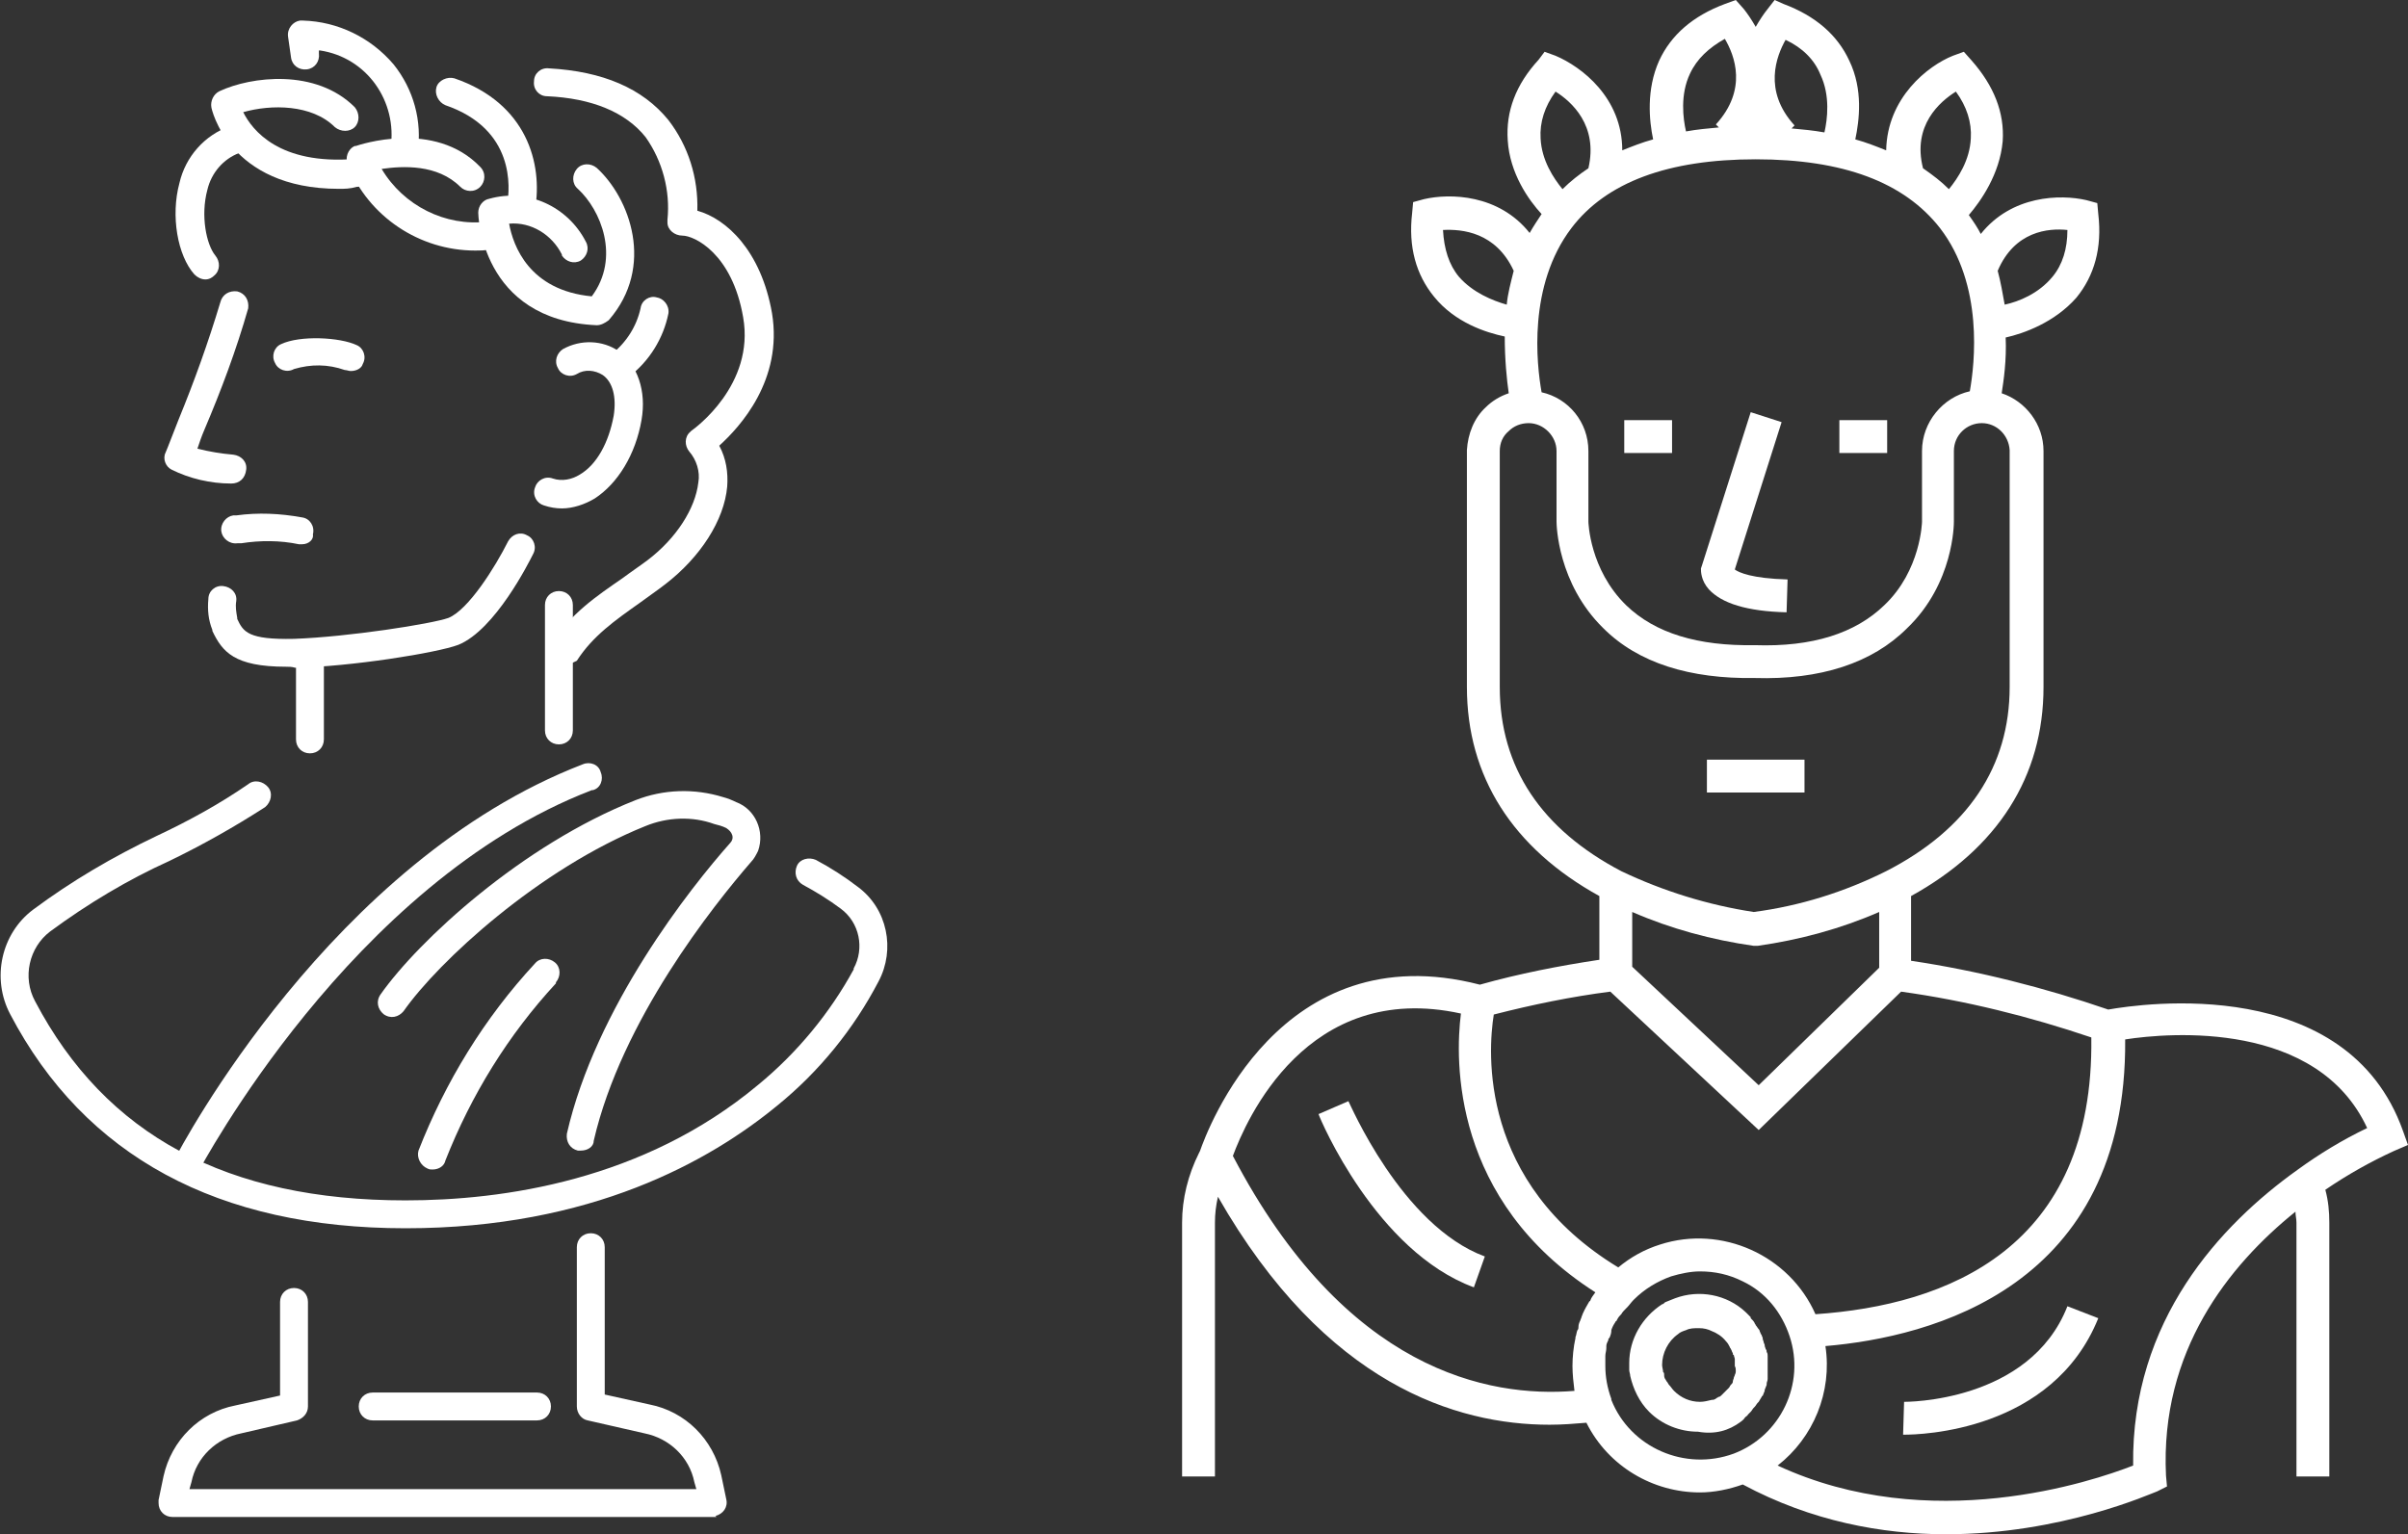
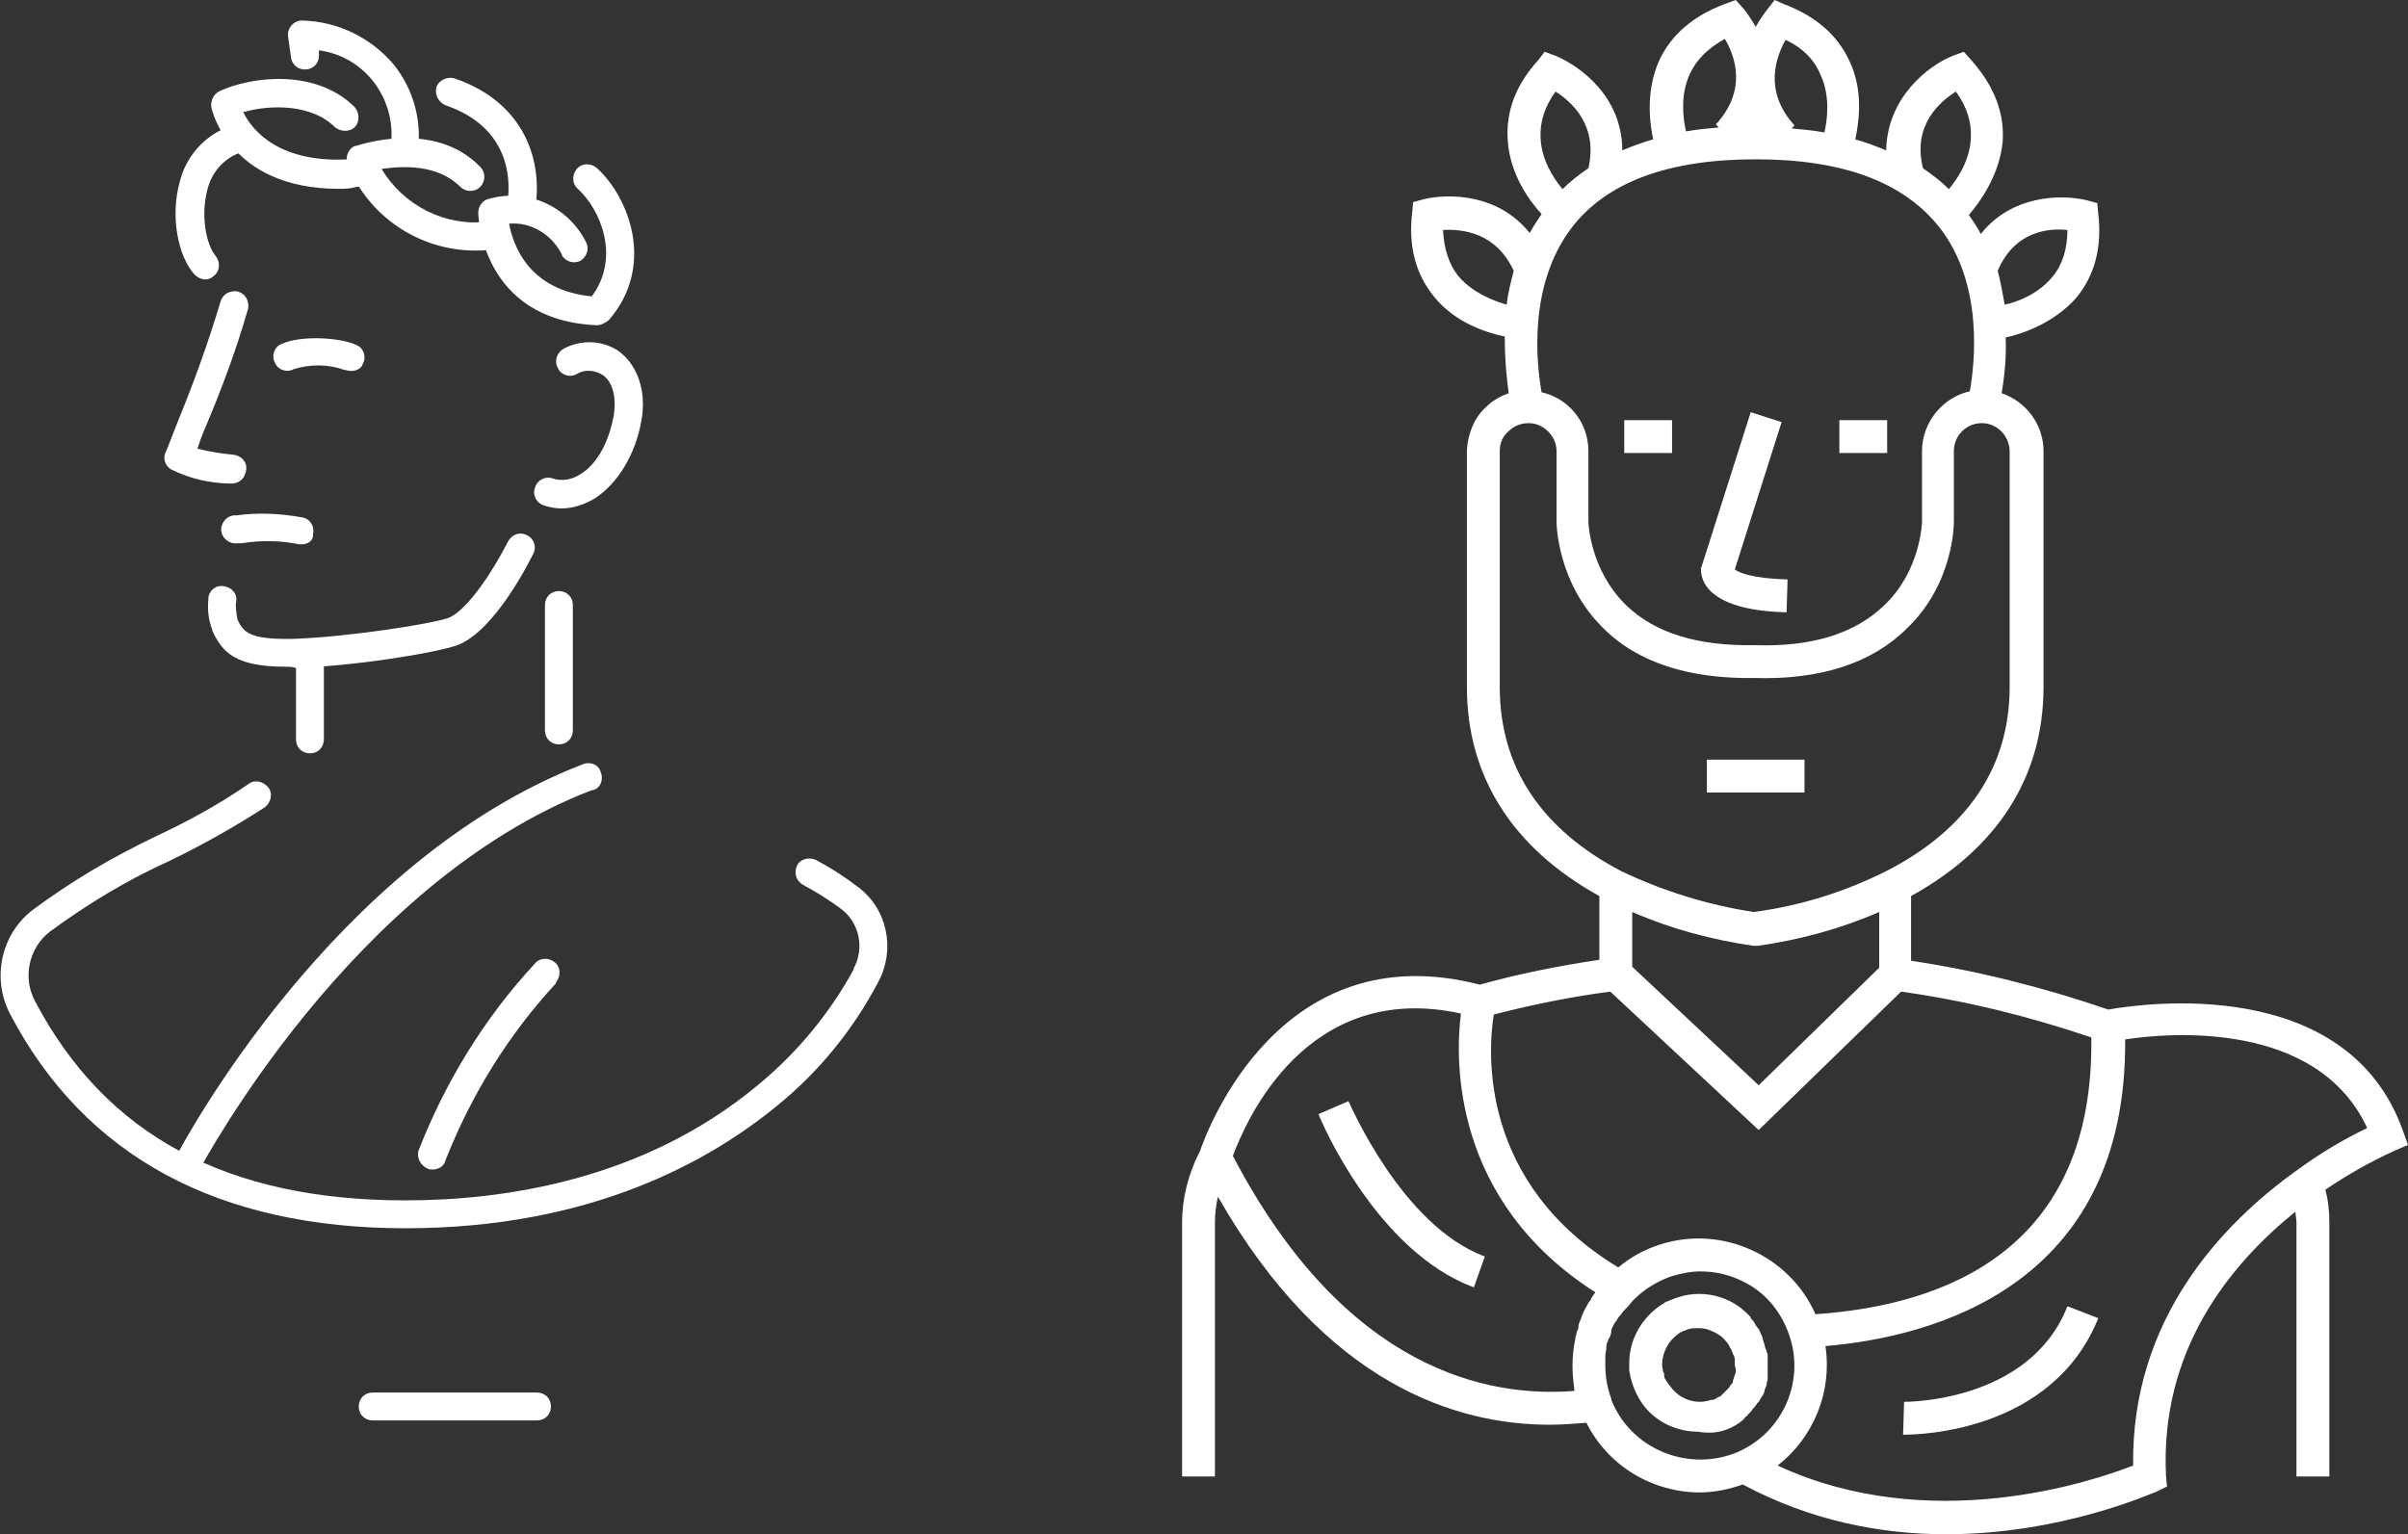
<svg xmlns="http://www.w3.org/2000/svg" version="1.1" id="Layer_1" x="0px" y="0px" viewBox="0 0 241.8 154.1" style="enable-background:new 0 0 241.8 154.1;" xml:space="preserve">
  <rect x="0" y="0" width="241.8" height="154.1" fill="#333333" stroke="none" />
  <style type="text/css">
	.st0{fill:#FFFFFF;}
</style>
  <g>
    <g>
      <rect x="171.4" y="76.3" class="st0" width="9.8" height="3.3" />
      <path class="st0" d="M178.9,42.4l-3.1-1l-4.9,15.4l-0.1,0.3c0,0.3,0,1.2,0.8,2.1c1.3,1.4,3.8,2.2,7.8,2.3l0.1-3.3    c-3.6-0.1-4.9-0.7-5.3-1L178.9,42.4z" />
      <rect x="163.1" y="42.2" class="st0" width="4.8" height="3.3" />
      <rect x="184.7" y="42.2" class="st0" width="4.8" height="3.3" />
      <path class="st0" d="M241.8,115l-0.5-1.4c-5.6-15.8-26.2-12.8-29.6-12.2c-6.4-2.2-13.1-3.9-19.8-4.9V90c8.7-4.8,13.3-12,13.3-21    l0-23.7c0-2.7-1.8-5-4.2-5.8c0.2-1.3,0.5-3.3,0.4-5.6c1.8-0.4,4.9-1.5,7.1-4c1.8-2.2,2.6-5,2.2-8.4l-0.1-1.1l-1.1-0.3    c-2.6-0.6-7.5-0.5-10.6,3.4c-0.3-0.6-0.7-1.2-1.2-1.9c1.2-1.4,3.1-4.1,3.4-7.4c0.2-2.9-0.9-5.6-3.1-8.1l-0.8-0.9l-1.1,0.4    c-2.5,1-6.6,4.2-6.7,9.5c-1-0.4-2-0.8-3.1-1.1c0.4-1.9,0.8-5-0.6-7.9c-1.2-2.6-3.4-4.5-6.6-5.7L178.2,0l-0.7,0.9    c-0.4,0.5-0.8,1.1-1.2,1.8c-0.4-0.7-0.8-1.3-1.2-1.8L174.3,0l-1.1,0.4c-3.2,1.2-5.4,3.1-6.6,5.7c-1.3,2.9-1,6-0.6,7.9    c-1.1,0.3-2.1,0.7-3.1,1.1c0-5.3-4.1-8.4-6.7-9.5l-1.1-0.4L154.5,6c-2.3,2.5-3.3,5.2-3.1,8.1c0.2,3.3,2.1,6,3.4,7.4    c-0.4,0.6-0.8,1.2-1.2,1.9c-3.1-3.9-8-4-10.6-3.4l-1.1,0.3l-0.1,1.1c-0.4,3.4,0.4,6.2,2.2,8.4c2.1,2.6,5.2,3.6,7.1,4    c0,2.3,0.2,4.3,0.4,5.7c-0.9,0.3-1.7,0.8-2.3,1.4c-1.2,1.1-1.8,2.7-1.9,4.3V69c0,9,4.6,16.2,13.3,21v6.4c-4,0.6-8.1,1.4-12,2.5    c-20.1-5.2-27.4,14.7-28.1,16.7l-0.1,0.2l0,0c-1.1,2.2-1.7,4.6-1.7,7v25.5h3.3v-25.5c0-0.9,0.1-1.7,0.3-2.6    c10.8,18.9,24,22.9,33.3,22.9c1.3,0,2.5-0.1,3.7-0.2c2.2,4.4,6.7,7,11.4,7c1.4,0,2.9-0.3,4.3-0.8c6.9,3.7,14,5,20.4,5    c11.6,0,20.6-4.1,21.2-4.3l1-0.5l-0.1-1.1c-0.6-12.5,6.3-21.1,13-26.5c0,0.4,0.1,0.7,0.1,1.1v25.5h3.3v-25.5    c0-1.1-0.1-2.2-0.4-3.3c2.2-1.5,4.5-2.8,6.9-3.9L241.8,115z M163.9,91.6c3.9,1.7,8,2.8,12.2,3.4l0.2,0l0.2,0    c4.2-0.6,8.3-1.7,12.2-3.4v5.6L176.6,109l-12.7-11.9V91.6z M193,52.4c0,0-0.1,4.9-3.8,8.4c-2.9,2.8-7.2,4.2-13,4    c-5.7,0.1-10-1.2-12.9-4c-3.7-3.6-3.8-8.4-3.8-8.4l0-7.1c0-2.9-2-5.3-4.7-5.9c-0.5-2.8-1.4-10.7,3-16.5c3.5-4.6,9.7-6.9,18.5-6.9    s14.9,2.3,18.5,6.9c4.4,5.7,3.5,13.6,3,16.4c-2.7,0.6-4.8,3.1-4.8,6L193,52.4z M176.3,12.7C176.3,12.7,176.3,12.7,176.3,12.7    C176.3,12.7,176.3,12.7,176.3,12.7C176.3,12.7,176.3,12.7,176.3,12.7C176.3,12.7,176.3,12.7,176.3,12.7z M207.6,23.1    c0,1.9-0.5,3.5-1.5,4.7c-1.4,1.7-3.4,2.5-4.8,2.8c-0.2-1.1-0.4-2.3-0.7-3.4C202.3,23.2,205.7,22.9,207.6,23.1z M196.4,9.2    c1.1,1.5,1.6,3.1,1.5,4.7c-0.1,2.2-1.3,4-2.2,5.1c-0.8-0.8-1.6-1.4-2.6-2.1C192,12.6,194.8,10.2,196.4,9.2z M179.3,4    c1.7,0.8,2.9,2,3.5,3.5c1,2.1,0.7,4.5,0.4,5.8c-1.1-0.2-2.2-0.3-3.3-0.4l0.3-0.3C177,9.1,178.4,5.6,179.3,4z M169.7,7.4    c0.7-1.5,1.9-2.6,3.5-3.5c1,1.7,2.3,5.1-0.9,8.6l0.3,0.3c-1.1,0.1-2.2,0.2-3.3,0.4C169,11.9,168.7,9.5,169.7,7.4z M156.2,9.2    c1.6,1,4.3,3.4,3.3,7.7c-0.9,0.6-1.8,1.3-2.6,2.1c-0.9-1.1-2.1-2.9-2.2-5.1C154.6,12.3,155.1,10.7,156.2,9.2z M146.5,27.8    c-1-1.2-1.5-2.8-1.6-4.7c1.9-0.1,5.3,0.2,7.1,4.1c-0.3,1.2-0.6,2.3-0.7,3.4C149.9,30.2,147.9,29.4,146.5,27.8z M150.6,69l0-23.7    c0-0.8,0.3-1.5,0.9-2c0.5-0.5,1.2-0.8,2-0.8c0,0,0,0,0,0c1.5,0,2.8,1.3,2.8,2.8v7.1c0,0.3,0.1,6.2,4.7,10.7    c3.5,3.5,8.7,5.1,15.2,5c6.6,0.2,11.8-1.5,15.3-5c4.7-4.5,4.7-10.5,4.7-10.7v-7.1c0-1.6,1.3-2.8,2.8-2.8c1.5,0,2.7,1.2,2.8,2.7V69    c0,8-4.2,14.3-12.4,18.5c-4.2,2.1-8.7,3.5-13.3,4.1c-4.6-0.7-9.1-2.1-13.3-4.1C154.8,83.3,150.6,77.1,150.6,69z M161.7,99.6    l14.9,13.9l14.3-13.9c6.5,0.9,12.9,2.5,19.1,4.6c0.3,21.2-14.5,26.9-27.7,27.8c-2.6-5.9-9.4-9-15.6-7c-1.6,0.5-3,1.3-4.2,2.3    c-14-8.5-13.1-21.7-12.5-25.4C153.9,100.9,157.8,100.1,161.7,99.6z M123.8,116.1c1.3-3.5,7.4-17.7,22.9-14.3    c-0.6,4.7-0.9,18.8,13.5,28c-0.2,0.3-0.4,0.5-0.5,0.8c0,0,0,0.1-0.1,0.1c-0.1,0.2-0.3,0.5-0.4,0.7c0,0.1-0.1,0.1-0.1,0.2    c-0.1,0.2-0.2,0.4-0.3,0.7c0,0.1-0.1,0.2-0.1,0.3c-0.1,0.2-0.2,0.4-0.2,0.7c0,0.1,0,0.2-0.1,0.3c-0.1,0.2-0.1,0.5-0.2,0.7    c0,0,0,0.1,0,0.1c-0.2,0.9-0.3,1.9-0.3,2.8c0,0.8,0.1,1.7,0.2,2.5c0,0,0,0,0,0C149.5,140.4,135.1,137.7,123.8,116.1z M161.8,140.6    l0-0.1c-0.4-1.1-0.6-2.2-0.6-3.3l0,0l0,0c0-0.3,0-0.6,0-0.9c0,0,0-0.1,0-0.1c0-0.3,0.1-0.5,0.1-0.8c0-0.1,0-0.1,0-0.2    c0-0.2,0.1-0.4,0.2-0.6c0-0.1,0-0.2,0.1-0.2c0.1-0.2,0.2-0.5,0.2-0.7c0,0,0-0.1,0-0.1c0.1-0.3,0.2-0.5,0.4-0.8c0,0,0-0.1,0.1-0.1    c0.1-0.2,0.2-0.4,0.4-0.6c0,0,0.1-0.1,0.1-0.1c0.1-0.2,0.3-0.4,0.5-0.6c0,0,0,0,0.1-0.1c0.2-0.2,0.4-0.5,0.6-0.7l0.1-0.1    c1-1,2.3-1.8,3.7-2.3c1-0.3,2-0.5,2.9-0.5c1.5,0,2.9,0.3,4.3,1c2.3,1.1,3.9,3.1,4.7,5.5c1.6,4.8-0.9,10-5.6,11.8    C169.2,147.8,163.7,145.4,161.8,140.6z M230.7,117.5c-7.7,5.5-16.7,15.1-16.5,29.7c-4.1,1.6-20.4,7.1-35.7,0    c3.6-2.8,5.5-7.4,4.8-12c10.6-0.9,30.3-5.9,30.1-30.8c4.5-0.7,19.3-1.9,24.3,8.9C235.2,114.5,232.9,115.9,230.7,117.5z" />
      <path class="st0" d="M174.8,142.8c0.1-0.1,0.3-0.2,0.4-0.4c0,0,0,0,0,0c0,0,0,0,0.1-0.1c0.1-0.1,0.2-0.1,0.2-0.2    c0.1-0.1,0.1-0.1,0.2-0.2c0,0,0.1-0.1,0.1-0.1c0.1-0.1,0.2-0.3,0.3-0.4c0,0,0.1-0.1,0.1-0.1c0.1-0.1,0.2-0.3,0.3-0.4    c0,0,0.1-0.1,0.1-0.1c0.1-0.2,0.2-0.3,0.3-0.5c0,0,0-0.1,0.1-0.1c0.1-0.2,0.1-0.3,0.2-0.5c0,0,0-0.1,0-0.1    c0.1-0.2,0.1-0.3,0.2-0.5c0,0,0-0.1,0-0.1c0-0.2,0.1-0.3,0.1-0.5c0-0.1,0-0.1,0-0.2c0-0.1,0-0.3,0-0.4c0-0.1,0-0.2,0-0.3    c0-0.1,0-0.2,0-0.2c0-0.1,0-0.1,0-0.2c0-0.1,0-0.2,0-0.3c0-0.1,0-0.3,0-0.4c0-0.1,0-0.2,0-0.3c0-0.1,0-0.3-0.1-0.4    c0-0.1,0-0.2-0.1-0.3c0-0.1-0.1-0.2-0.1-0.4c0-0.1-0.1-0.2-0.1-0.3c0-0.1-0.1-0.2-0.1-0.4c0-0.1-0.1-0.2-0.1-0.3    c-0.1-0.1-0.1-0.2-0.2-0.4c0-0.1-0.1-0.2-0.1-0.2c-0.1-0.1-0.2-0.3-0.3-0.4c0-0.1-0.1-0.1-0.1-0.2c-0.1-0.2-0.2-0.3-0.4-0.5    c0,0,0,0,0-0.1c-0.2-0.2-0.3-0.3-0.5-0.5c-1.9-1.8-4.7-2.3-7.1-1.4c-0.3,0.1-0.7,0.3-1,0.4c0,0,0,0,0,0c-0.1,0.1-0.2,0.2-0.3,0.2    c-2,1.3-3.3,3.5-3.3,5.9c0,0.2,0,0.5,0,0.7c0,0,0,0,0,0c0,0.2,0.1,0.4,0.1,0.6c0.3,1.3,0.9,2.6,1.9,3.6c1.3,1.3,3.1,2,4.9,2    c0,0,0,0,0,0C172.2,144.1,173.6,143.7,174.8,142.8C174.8,142.8,174.8,142.8,174.8,142.8z M174.3,137.7c0,0.1,0,0.2-0.1,0.4    c0,0.1-0.1,0.2-0.1,0.3c0,0.1-0.1,0.2-0.1,0.4c0,0.1-0.1,0.2-0.2,0.3c-0.1,0.1-0.1,0.2-0.2,0.3c-0.1,0.1-0.1,0.1-0.2,0.2    c-0.1,0.1-0.2,0.2-0.3,0.3c-0.1,0.1-0.1,0.1-0.2,0.2c-0.1,0.1-0.2,0.2-0.3,0.2c-0.1,0-0.1,0.1-0.2,0.1c-0.1,0.1-0.3,0.2-0.4,0.2    c0,0-0.1,0-0.1,0c-0.4,0.1-0.8,0.2-1.2,0.2c0,0,0,0,0,0h0c0,0,0,0,0,0c-1,0-1.9-0.4-2.6-1.1c-0.2-0.2-0.3-0.4-0.5-0.6    c-0.1-0.1-0.1-0.2-0.2-0.3c-0.1-0.1-0.1-0.2-0.2-0.3c-0.1-0.2-0.1-0.3-0.1-0.5c0-0.1,0-0.1-0.1-0.2c0-0.2-0.1-0.5-0.1-0.7    c0-1.2,0.6-2.4,1.6-3.1c0.2-0.2,0.5-0.3,0.8-0.4c0.4-0.2,0.8-0.2,1.3-0.2c0.5,0,0.9,0.1,1.3,0.3c0.5,0.2,1,0.5,1.4,1c0,0,0,0,0,0    c0.2,0.2,0.3,0.4,0.4,0.6c0,0.1,0.1,0.1,0.1,0.2c0.1,0.1,0.1,0.3,0.2,0.4c0,0.1,0,0.2,0.1,0.2c0,0.1,0.1,0.3,0.1,0.4    c0,0.1,0,0.2,0,0.3c0,0.1,0,0.3,0,0.4C174.3,137.4,174.3,137.5,174.3,137.7z" />
      <path class="st0" d="M135.4,110.6l-3,1.3c0.2,0.6,5.8,13.8,15.6,17.4l1.1-3.1C140.7,123.1,135.5,110.7,135.4,110.6z" />
      <path class="st0" d="M191.2,140.8l-0.1,3.3c0,0,0.1,0,0.1,0c1.6,0,14.9-0.3,19.5-11.7l-3.1-1.2    C203.8,140.9,191.3,140.8,191.2,140.8z" />
    </g>
    <g id="latino" transform="translate(-972.677 -268.834)">
-       <path id="Path_504" class="st0" d="M1044.5,421.2H990c-0.8,0-1.4-0.6-1.4-1.4c0-0.1,0-0.2,0-0.3l0.5-2.4c0.8-3.6,3.6-6.4,7.2-7.1    l4.5-1v-9.4c0-0.8,0.6-1.4,1.4-1.4c0.8,0,1.4,0.6,1.4,1.4l0,0v10.5c0,0.7-0.5,1.2-1.1,1.4l-5.6,1.3c-2.5,0.5-4.5,2.4-5,4.9    l-0.2,0.7h50.9l-0.2-0.7c-0.5-2.5-2.5-4.4-5-4.9l-5.7-1.3c-0.6-0.1-1.1-0.7-1.1-1.4v-16c0-0.8,0.6-1.4,1.4-1.4    c0.8,0,1.4,0.6,1.4,1.4l0,0v14.8l4.5,1c3.6,0.7,6.4,3.5,7.2,7.1l0.5,2.4c0.2,0.8-0.3,1.5-1.1,1.7    C1044.7,421.2,1044.6,421.2,1044.5,421.2L1044.5,421.2z" />
      <path id="Path_505" class="st0" d="M1026.6,411.5h-16.5c-0.8,0-1.4-0.6-1.4-1.4c0-0.8,0.6-1.4,1.4-1.4c0,0,0,0,0,0h16.5    c0.8,0,1.4,0.6,1.4,1.4C1028,410.9,1027.4,411.5,1026.6,411.5C1026.6,411.5,1026.6,411.5,1026.6,411.5z" />
      <path id="Path_506" class="st0" d="M1003,323.5c-0.1,0-0.2,0-0.3,0c-1.9-0.4-3.9-0.4-5.8-0.1l-0.4,0c-0.8,0.1-1.5-0.5-1.6-1.2    c-0.1-0.8,0.5-1.5,1.2-1.6c0,0,0,0,0,0l0.3,0c2.2-0.3,4.4-0.2,6.6,0.2c0.8,0.1,1.3,0.9,1.1,1.7    C1004.2,323,1003.7,323.5,1003,323.5L1003,323.5z" />
      <path id="Path_507" class="st0" d="M995.9,317.4C995.9,317.4,995.9,317.4,995.9,317.4c-2.1,0-4.2-0.5-6-1.4    c-0.6-0.3-0.9-1.1-0.6-1.7c0.3-0.7,0.7-1.8,1.3-3.3c1.6-3.9,3-7.8,4.2-11.8c0.2-0.8,0.9-1.2,1.7-1.1c0.8,0.2,1.2,0.9,1.1,1.7    c0,0,0,0,0,0c-1.2,4.2-2.7,8.2-4.4,12.2c-0.3,0.7-0.5,1.3-0.7,1.9c1.2,0.3,2.4,0.5,3.6,0.6c0.8,0.1,1.4,0.7,1.3,1.5    C997.3,316.9,996.7,317.4,995.9,317.4L995.9,317.4z" />
      <path id="Path_508" class="st0" d="M1007.9,306.1c-0.2,0-0.4-0.1-0.6-0.1c-1.7-0.6-3.4-0.6-5.1-0.1c-0.7,0.4-1.6,0.1-1.9-0.6    c-0.4-0.7-0.1-1.6,0.6-1.9l0,0c1.9-0.9,5.9-0.7,7.6,0.1c0.7,0.3,1,1.2,0.6,1.9C1009,305.8,1008.5,306.1,1007.9,306.1L1007.9,306.1    z" />
      <path id="Path_509" class="st0" d="M1001.4,335.8c-5.2,0-6.4-1.5-7.4-3.6l0-0.1c-0.4-1-0.5-2-0.4-3.1c0-0.8,0.7-1.4,1.5-1.3    s1.4,0.7,1.3,1.5c-0.1,0.6,0,1.1,0.1,1.7l0,0.1c0.6,1.3,1.1,2.1,5.7,2c5.5-0.2,13.8-1.5,15.5-2.1c2-0.8,4.7-5.1,6-7.7    c0.4-0.7,1.2-1,1.9-0.6c0.7,0.3,1,1.2,0.6,1.9c-0.4,0.8-3.8,7.6-7.5,9.1c-2.1,0.8-10.8,2.2-16.4,2.3    C1002,335.8,1001.7,335.8,1001.4,335.8z" />
      <path id="Path_510" class="st0" d="M1029.1,319.9c-0.6,0-1.2-0.1-1.8-0.3c-0.7-0.2-1.2-1-0.9-1.8c0.2-0.7,1-1.2,1.8-0.9    c0.9,0.3,1.9,0.1,2.7-0.4c1.7-1,2.9-3.2,3.4-5.9c0.3-1.9-0.1-3.4-1.1-4.1c-0.8-0.5-1.8-0.6-2.6-0.1c-0.7,0.4-1.6,0.1-1.9-0.6    c-0.4-0.7-0.1-1.5,0.5-1.9c1.8-1,4-0.9,5.6,0.2c1.9,1.4,2.8,4,2.3,6.9c-0.6,3.5-2.4,6.4-4.7,7.9    C1031.4,319.5,1030.2,319.9,1029.1,319.9z" />
      <path id="Path_511" class="st0" d="M993.3,296.9c-0.4,0-0.8-0.2-1.1-0.5c-1.7-1.9-2.4-5.9-1.5-9.2c0.6-2.6,2.5-4.8,5.1-5.7    c0.7-0.2,1.5,0.2,1.8,0.9s-0.2,1.5-0.9,1.8c-1.6,0.6-2.8,2-3.2,3.7c-0.7,2.6-0.1,5.5,0.8,6.6c0.5,0.6,0.5,1.5-0.1,2    C994,296.7,993.7,296.9,993.3,296.9L993.3,296.9z" />
      <path id="Path_512" class="st0" d="M1003.8,344.5c-0.8,0-1.4-0.6-1.4-1.4v-8c0-0.8,0.6-1.4,1.4-1.4c0.8,0,1.4,0.6,1.4,1.4v8    C1005.2,343.9,1004.6,344.5,1003.8,344.5C1003.8,344.5,1003.8,344.5,1003.8,344.5z" />
      <path id="Path_513" class="st0" d="M1028.8,343.6c-0.8,0-1.4-0.6-1.4-1.4v-12.6c0-0.8,0.6-1.4,1.4-1.4c0.8,0,1.4,0.6,1.4,1.4l0,0    v12.6C1030.2,343,1029.6,343.6,1028.8,343.6C1028.8,343.6,1028.8,343.6,1028.8,343.6z" />
      <path id="Path_514" class="st0" d="M1013.4,392.2c-18.8,0-32.2-7.2-39.7-21.5c-1.9-3.6-0.9-8.1,2.3-10.5c3.9-2.9,8-5.3,12.4-7.4    c3.2-1.5,6.3-3.2,9.2-5.2c0.6-0.5,1.5-0.3,2,0.3c0.5,0.6,0.3,1.5-0.3,2c0,0,0,0,0,0c-3.1,2-6.3,3.8-9.6,5.4    c-4.2,1.9-8.2,4.3-12,7.1c-2.1,1.6-2.8,4.6-1.5,7c7.1,13.5,19.3,20,37.2,20c9.8,0,23.9-2,35.4-11.6c3.9-3.2,7.2-7.2,9.6-11.6    c0,0,0-0.1,0-0.1c1.1-2,0.6-4.6-1.3-6c-1.2-0.9-2.5-1.7-3.8-2.4c-0.7-0.4-0.9-1.2-0.6-1.9s1.2-0.9,1.9-0.6    c1.5,0.8,2.9,1.7,4.2,2.7c3,2.2,3.8,6.3,2.1,9.5c-2.5,4.8-6,9.1-10.2,12.5C1044,385.4,1032.1,392.2,1013.4,392.2z" />
      <path id="Path_515" class="st0" d="M991.4,387.4c-0.8,0-1.4-0.6-1.4-1.4c0-0.2,0.1-0.5,0.2-0.7c0.6-1.2,15.8-30,41-39.7    c0.7-0.3,1.6,0,1.8,0.8c0.3,0.7,0,1.6-0.8,1.8c0,0,0,0-0.1,0c-24.2,9.3-39.3,38-39.5,38.3C992.4,387.1,991.9,387.4,991.4,387.4z" />
-       <path id="Path_516" class="st0" d="M1031,384.4c-0.1,0-0.2,0-0.3,0c-0.8-0.2-1.2-0.9-1.1-1.7c2.9-12.7,12.4-24.7,16.4-29.2    c0.2-0.2,0.3-0.5,0.2-0.8c-0.1-0.3-0.3-0.5-0.6-0.7c-0.4-0.2-0.8-0.3-1.2-0.4c-2.2-0.8-4.7-0.7-6.9,0.2    c-10.7,4.3-20.8,13.6-24.3,18.6c-0.5,0.6-1.3,0.8-2,0.3c-0.6-0.5-0.8-1.3-0.3-2c3.8-5.4,14.2-15,25.6-19.5    c2.8-1.1,5.9-1.2,8.8-0.3c0.4,0.1,0.9,0.3,1.3,0.5c1.9,0.7,2.9,2.9,2.2,4.9c-0.2,0.4-0.4,0.8-0.7,1.1c-3.8,4.4-13,15.9-15.8,28    C1032.3,384,1031.7,384.4,1031,384.4z" />
      <path id="Path_517" class="st0" d="M1016.1,386.3c-0.2,0-0.3,0-0.5-0.1c-0.7-0.3-1.1-1.1-0.9-1.8c2.7-6.9,6.6-13.3,11.7-18.8    c0.5-0.6,1.4-0.6,2-0.1s0.6,1.4,0.1,2c0,0,0,0,0,0.1c-4.8,5.2-8.5,11.2-11.1,17.8C1017.3,385.9,1016.8,386.3,1016.1,386.3z" />
-       <path id="Path_518" class="st0" d="M1029.3,335.6c-0.8,0-1.4-0.6-1.4-1.4c0-0.3,0.1-0.5,0.2-0.7c1.8-3,4.5-4.8,7.1-6.6    c0.8-0.6,1.7-1.2,2.5-1.8c2.9-2.2,4.8-5.2,5.1-7.8c0.2-1.1-0.2-2.3-0.9-3.1c-0.5-0.6-0.5-1.5,0.1-2c0,0,0.1-0.1,0.1-0.1    c0.3-0.2,6.4-4.6,5.2-11.4c-1.1-6.4-4.9-8.2-6.1-8.2c-0.8,0-1.5-0.6-1.5-1.3c0-0.1,0-0.2,0-0.3c0.3-2.9-0.5-5.9-2.2-8.3    c-2-2.5-5.4-3.9-9.9-4.1c-0.8,0-1.4-0.7-1.3-1.5c0-0.8,0.7-1.4,1.5-1.3c5.4,0.3,9.4,2,12,5.2c2,2.6,3,5.8,2.9,9.1    c2.9,0.8,6.4,4,7.5,10.3c1.1,6.7-3.2,11.4-5.3,13.3c0.7,1.3,0.9,2.7,0.8,4.1c-0.3,3.4-2.7,7.1-6.2,9.8c-0.9,0.7-1.8,1.3-2.6,1.9    c-2.4,1.7-4.7,3.3-6.3,5.8C1030.2,335.4,1029.8,335.6,1029.3,335.6z" />
-       <path id="Path_519" class="st0" d="M1034.9,307c-0.8,0-1.4-0.6-1.4-1.4c0-0.5,0.2-0.9,0.6-1.2l0,0c1.5-1.2,2.5-2.8,2.9-4.6    c0.1-0.8,0.9-1.3,1.6-1.1c0.7,0.1,1.3,0.8,1.2,1.6c-0.5,2.5-1.9,4.8-4,6.4C1035.5,306.9,1035.2,307,1034.9,307z" />
      <path id="Path_520" class="st0" d="M1032.6,301.5L1032.6,301.5c-11.7-0.5-11.9-11.2-11.9-11.3c0-0.7,0.5-1.3,1.1-1.4    c3.9-1.1,7.9,0.8,9.7,4.3c0.4,0.7,0.1,1.5-0.5,1.9c-0.7,0.4-1.5,0.1-1.9-0.5c0,0,0,0,0-0.1c-1-2-3.1-3.3-5.3-3.1    c0.4,2.2,2,6.7,8.3,7.3c2.9-3.9,0.9-8.7-1.4-10.8c-0.6-0.5-0.6-1.4-0.1-2c0.5-0.6,1.4-0.6,2-0.1c3.3,3,5.9,9.9,1.2,15.3    C1033.4,301.3,1033,301.5,1032.6,301.5z" />
      <path id="Path_521" class="st0" d="M1020.4,294c-5.6,0-10.7-3.4-12.8-8.6c-0.3-0.7,0-1.6,0.7-1.9c0,0,0.1,0,0.1,0    c0.3-0.1,7.9-2.7,12.5,2.1c0.6,0.6,0.5,1.5,0,2c-0.6,0.6-1.5,0.5-2,0c0,0,0,0,0,0c-2.3-2.3-5.8-2.1-7.9-1.8    c2.2,3.7,6.4,5.8,10.6,5.3c0.8-0.1,1.5,0.5,1.5,1.3c0.1,0.8-0.5,1.5-1.3,1.5l0,0C1021.3,294,1020.9,294,1020.4,294z" />
      <path id="Path_522" class="st0" d="M1025,291.1c-0.1,0-0.2,0-0.3,0c-0.8-0.1-1.3-0.9-1.1-1.7c0.3-1.7,0.8-7.6-6.2-10    c-0.7-0.3-1.1-1.1-0.9-1.8s1.1-1.1,1.8-0.9l0,0c7.3,2.5,8.9,8.6,8.1,13.2C1026.3,290.6,1025.7,291.1,1025,291.1z" />
      <path id="Path_523" class="st0" d="M1006.7,287.8c-11.1,0-12.8-8.1-12.8-8.2c-0.1-0.6,0.2-1.3,0.8-1.6c3.2-1.5,9.7-2.3,13.6,1.6    c0.5,0.6,0.5,1.5,0,2c-0.5,0.5-1.4,0.5-2,0c-2.3-2.3-6.4-2.3-9.2-1.5c0.9,1.8,3.6,5.3,11.2,4.7c0.8-0.1,1.5,0.5,1.5,1.3    c0.1,0.8-0.5,1.5-1.3,1.5l0,0C1007.8,287.8,1007.3,287.8,1006.7,287.8z" />
      <path id="Path_524" class="st0" d="M1013.3,285.3c-0.8,0-1.4-0.6-1.4-1.4c0-0.1,0-0.1,0-0.2c0.7-4.7-2.4-9.1-7.1-9.8    c0,0-0.1,0-0.1,0l0,0.3c0.1,0.8-0.4,1.5-1.2,1.6s-1.5-0.4-1.6-1.2c0,0,0,0,0,0l-0.3-2.1c-0.1-0.8,0.5-1.5,1.2-1.6    c0.1,0,0.2,0,0.3,0c3.5,0.1,6.8,1.7,9.1,4.4c2,2.5,2.9,5.7,2.4,8.9C1014.6,284.8,1014,285.3,1013.3,285.3z" />
    </g>
  </g>
</svg>